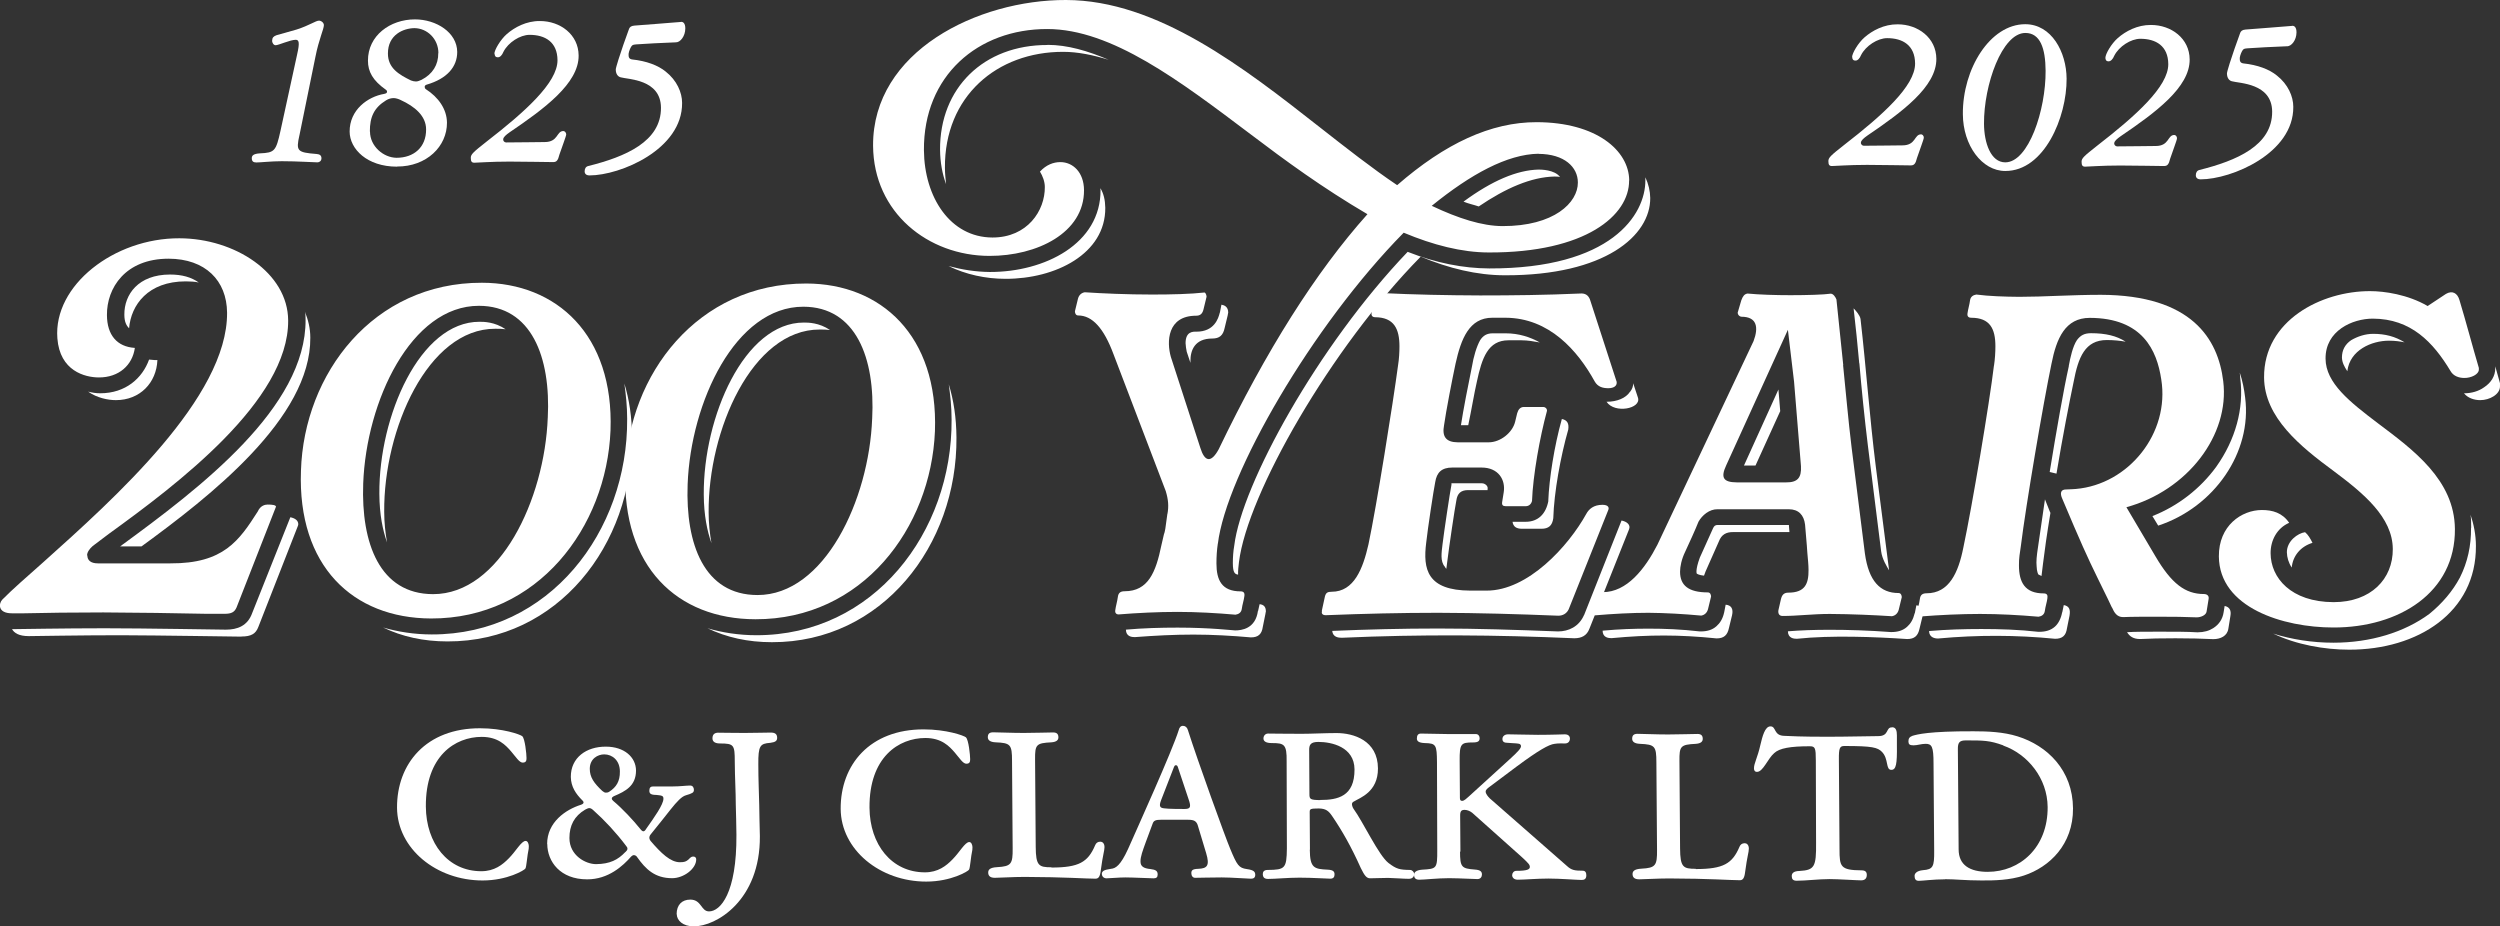
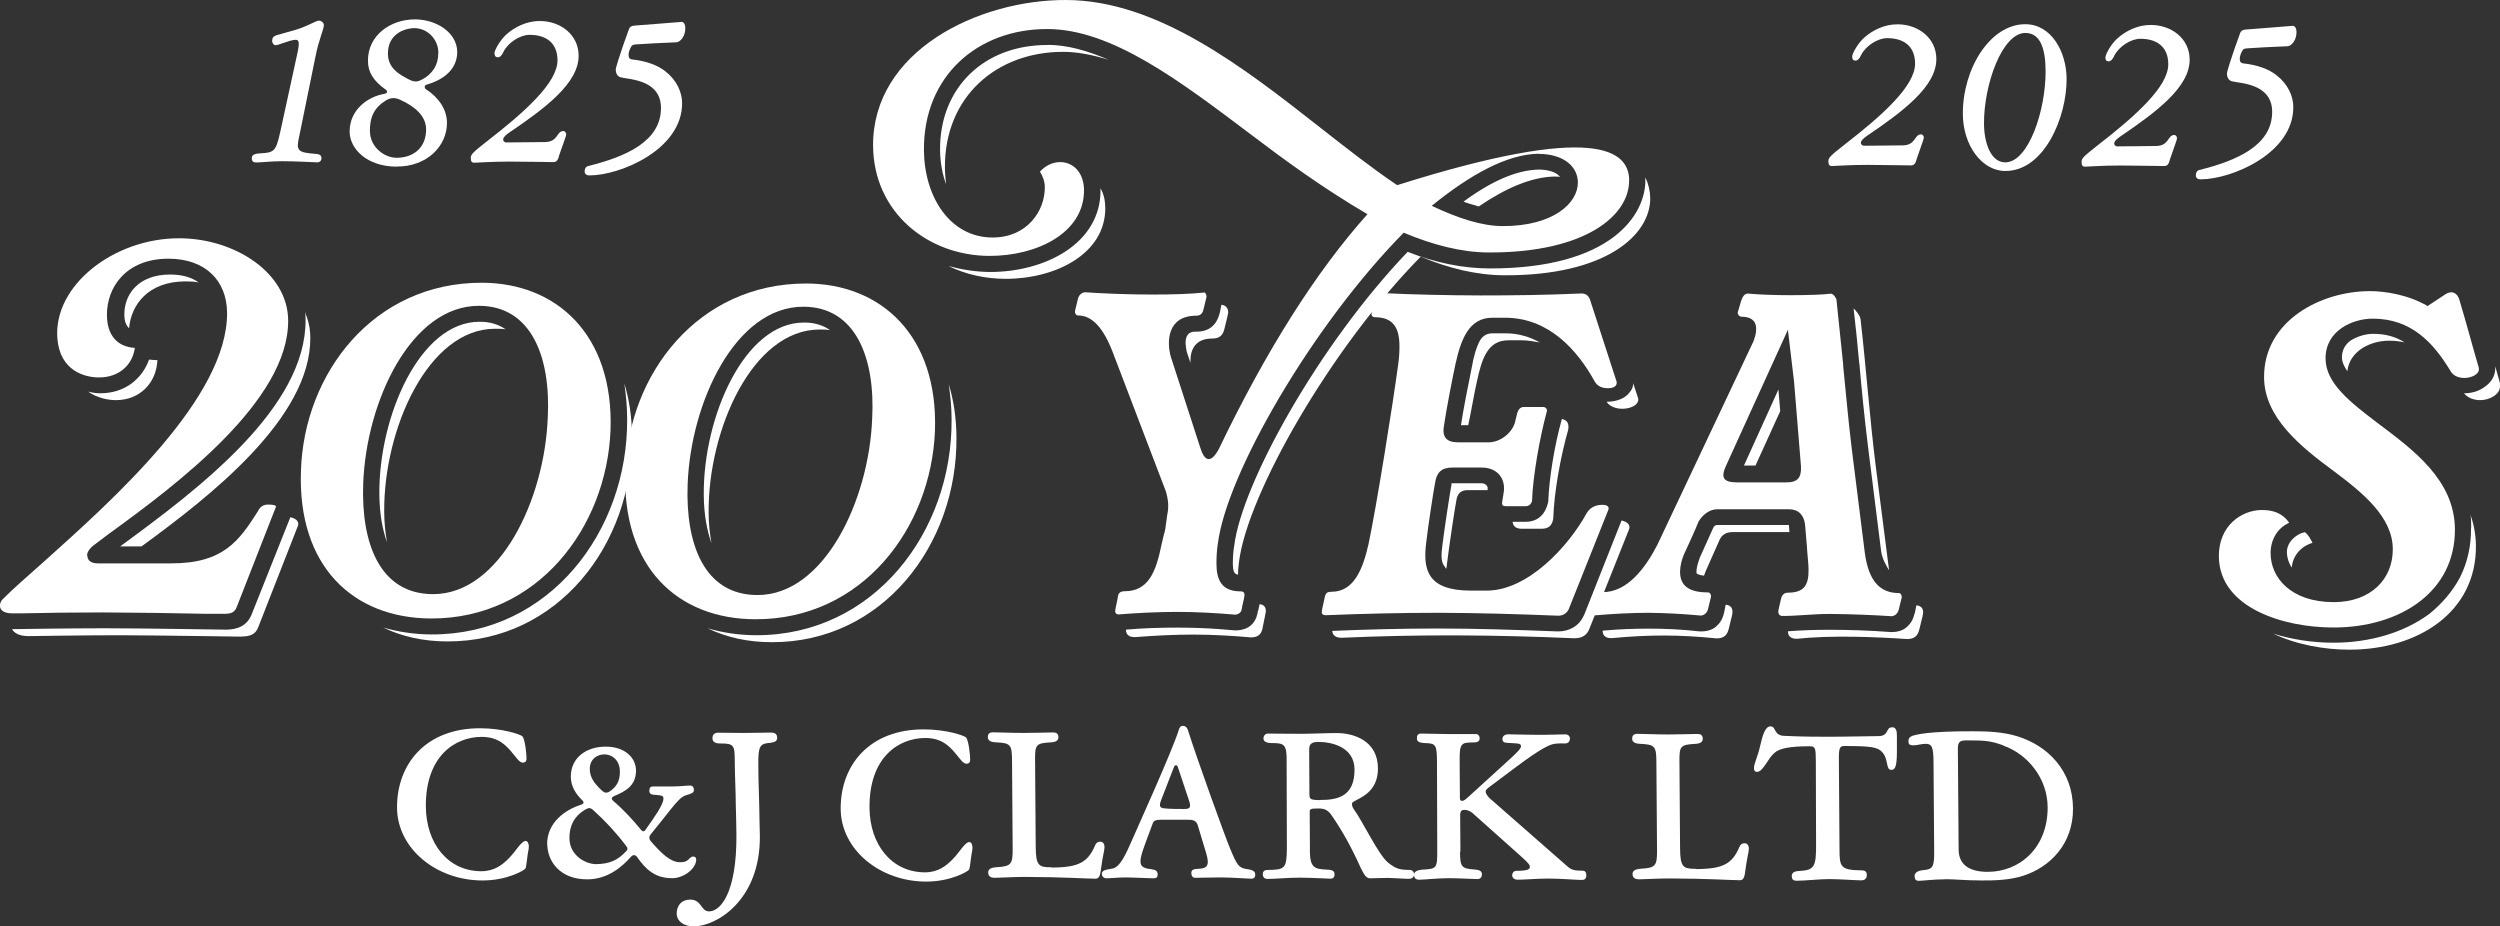
<svg xmlns="http://www.w3.org/2000/svg" width="170" height="63" viewBox="0 0 170 63" fill="none">
  <rect x="0" y="0" width="170" height="63" fill="#333333" stroke="none" />
  <g clip-path="url(#clip0_166_864)">
    <path d="M20.361 9.195C20.126 10.264 20.187 10.367 21.528 10.471C21.728 10.488 21.859 10.557 21.859 10.764C21.859 10.936 21.728 11.04 21.589 11.04C21.301 11.04 20.248 10.962 19.159 10.962C18.462 10.962 17.705 11.048 17.435 11.048C17.234 11.048 17.121 10.979 17.121 10.755C17.121 10.566 17.252 10.454 17.678 10.428C18.68 10.385 18.767 10.273 19.072 8.902L20.204 3.705C20.396 2.878 20.326 2.706 20.108 2.706C19.734 2.706 18.941 3.076 18.741 3.076C18.61 3.076 18.497 2.913 18.506 2.757C18.515 2.559 18.593 2.473 18.802 2.395L20.169 2.008C21.058 1.723 21.467 1.404 21.693 1.404C21.85 1.404 22.024 1.551 22.024 1.706C22.024 1.982 21.685 2.663 21.45 3.861L20.361 9.204V9.195Z" fill="white" />
    <path d="M29.811 3.611C29.811 2.646 29.053 1.922 28.182 1.913C27.442 1.922 26.371 2.353 26.379 3.645C26.379 4.628 27.12 5.067 27.947 5.472C28.052 5.515 28.191 5.541 28.287 5.541C28.417 5.541 28.531 5.481 28.661 5.429C29.419 5.041 29.811 4.404 29.802 3.611M25.16 8.946C25.16 9.945 26.075 10.721 26.963 10.73C28.139 10.73 28.983 10.014 28.975 8.799C28.975 7.886 28.208 7.239 27.242 6.8C27.128 6.739 26.911 6.67 26.78 6.67C26.606 6.67 26.423 6.713 26.249 6.825C25.448 7.317 25.143 7.946 25.151 8.946M26.998 11.333C24.951 11.333 23.784 10.126 23.775 8.954C23.767 7.463 25.012 6.576 26.118 6.386C26.258 6.36 26.319 6.317 26.319 6.239C26.319 6.179 26.292 6.136 26.249 6.11C25.343 5.472 25.021 4.869 25.021 4.128C25.012 2.422 26.527 1.318 28.217 1.318C29.663 1.318 31.082 2.206 31.091 3.533C31.091 4.542 30.403 5.352 29.01 5.757C28.922 5.783 28.879 5.843 28.879 5.903C28.879 5.964 28.896 6.015 28.949 6.058C29.811 6.61 30.386 7.42 30.394 8.342C30.403 9.945 29.018 11.333 26.998 11.324" fill="white" />
    <path d="M33.616 3.662C33.616 3.403 34.026 2.697 34.461 2.317C34.983 1.861 35.785 1.421 36.717 1.43C38.093 1.43 39.338 2.343 39.347 3.774C39.364 5.67 37.013 7.394 34.653 8.997C34.409 9.169 34.226 9.324 34.217 9.471C34.2 9.574 34.304 9.686 34.409 9.686C35.219 9.686 36.664 9.66 37.039 9.66C37.971 9.66 37.831 8.911 38.31 8.911C38.371 8.911 38.493 8.971 38.502 9.143C38.502 9.255 38.197 10.04 38.04 10.514C37.944 10.919 37.84 11.022 37.614 11.022C36.969 11.022 35.915 10.988 34.644 10.988C33.355 10.988 32.51 11.065 32.258 11.065C32.075 11.065 32.014 10.979 32.014 10.729C32.014 10.496 32.17 10.35 33.102 9.617C35.672 7.626 37.918 5.627 37.91 4.093C37.901 2.852 37.065 2.369 36.011 2.369C35.367 2.369 34.557 2.886 34.234 3.524C34.147 3.74 34.008 3.903 33.851 3.895C33.677 3.895 33.633 3.774 33.633 3.645" fill="white" />
    <path d="M46.314 1.482C46.427 1.482 46.601 1.551 46.601 1.931C46.601 2.465 46.253 2.896 45.948 2.879C45.521 2.887 43.388 2.999 43.292 3.016C43.091 3.034 43.022 3.042 42.952 3.129C42.882 3.215 42.769 3.465 42.743 3.663C42.734 3.896 42.778 4.008 42.978 4.042C43.962 4.145 44.755 4.447 45.269 4.869C46.026 5.464 46.383 6.291 46.383 6.998C46.41 10.161 42.177 11.928 40.087 11.928C39.86 11.928 39.756 11.816 39.756 11.652C39.756 11.48 39.825 11.333 40 11.29C42.525 10.661 44.964 9.627 44.946 7.317C44.929 5.378 42.7 5.404 42.203 5.257C42.029 5.214 41.872 5.042 41.872 4.723C41.872 4.594 42.194 3.594 42.386 3.051C42.595 2.499 42.726 2.068 42.778 1.956C42.821 1.853 42.908 1.758 43.135 1.741C43.266 1.741 46.253 1.491 46.322 1.491" fill="white" />
    <path d="M125.941 3.887C125.941 3.628 126.351 2.921 126.786 2.542C127.309 2.085 128.11 1.646 129.042 1.654C130.418 1.654 131.663 2.568 131.672 3.999C131.689 5.895 129.338 7.618 126.978 9.221C126.734 9.394 126.551 9.549 126.542 9.695C126.525 9.799 126.629 9.911 126.734 9.911C127.552 9.911 128.989 9.885 129.364 9.885C130.296 9.885 130.156 9.135 130.635 9.135C130.696 9.135 130.818 9.195 130.818 9.368C130.818 9.48 130.513 10.264 130.357 10.738C130.261 11.143 130.156 11.247 129.93 11.247C129.286 11.247 128.232 11.212 126.96 11.212C125.671 11.212 124.826 11.29 124.574 11.29C124.391 11.29 124.33 11.204 124.33 10.954C124.33 10.721 124.487 10.574 125.419 9.842C127.988 7.851 130.235 5.852 130.226 4.317C130.217 3.076 129.381 2.594 128.328 2.594C127.683 2.594 126.873 3.111 126.551 3.749C126.464 3.964 126.324 4.128 126.168 4.119C125.994 4.119 125.95 3.999 125.95 3.869" fill="white" />
    <path d="M134.912 8.42C134.921 9.722 135.373 11.04 136.358 11.04C137.943 11.04 139.118 7.481 139.101 4.818C139.092 3.284 138.735 2.241 137.725 2.241C136.14 2.241 134.894 5.775 134.912 8.42ZM136.358 11.627C134.773 11.627 133.484 9.886 133.475 7.766C133.449 4.689 135.321 1.646 137.716 1.646C139.502 1.646 140.52 3.534 140.529 5.352C140.547 7.955 139.014 11.635 136.358 11.627Z" fill="white" />
    <path d="M143.167 3.93C143.167 3.671 143.576 2.964 144.012 2.585C144.534 2.128 145.335 1.689 146.267 1.697C147.643 1.697 148.889 2.611 148.897 4.042C148.915 5.938 146.563 7.661 144.203 9.264C143.959 9.437 143.776 9.592 143.768 9.738C143.75 9.842 143.855 9.954 143.959 9.954C144.778 9.954 146.215 9.928 146.589 9.928C147.521 9.928 147.382 9.178 147.852 9.178C147.913 9.178 148.035 9.238 148.035 9.411C148.035 9.523 147.73 10.307 147.574 10.781C147.478 11.186 147.382 11.29 147.147 11.29C146.502 11.29 145.449 11.255 144.177 11.255C142.888 11.255 142.043 11.333 141.791 11.333C141.608 11.333 141.547 11.246 141.547 10.997C141.547 10.764 141.704 10.617 142.636 9.885C145.205 7.894 147.452 5.895 147.443 4.36C147.434 3.119 146.598 2.637 145.544 2.637C144.9 2.637 144.09 3.154 143.768 3.792C143.681 4.007 143.541 4.171 143.384 4.171C143.21 4.171 143.167 4.05 143.167 3.921" fill="white" />
    <path d="M155.874 1.75C155.988 1.75 156.162 1.819 156.162 2.198C156.162 2.732 155.813 3.163 155.509 3.146C155.082 3.155 152.948 3.267 152.852 3.284C152.652 3.301 152.582 3.31 152.513 3.396C152.443 3.482 152.33 3.732 152.304 3.93C152.295 4.163 152.338 4.275 152.539 4.31C153.523 4.413 154.315 4.715 154.829 5.137C155.587 5.732 155.944 6.559 155.944 7.266C155.97 10.429 151.738 12.195 149.647 12.195C149.421 12.195 149.316 12.083 149.316 11.92C149.316 11.747 149.386 11.601 149.56 11.558C152.086 10.928 154.524 9.894 154.507 7.585C154.49 5.645 152.26 5.671 151.764 5.525C151.589 5.482 151.433 5.309 151.433 4.99C151.433 4.861 151.755 3.861 151.947 3.319C152.156 2.767 152.286 2.336 152.338 2.224C152.382 2.121 152.469 2.026 152.696 2.009C152.826 2.009 155.813 1.759 155.883 1.759" fill="white" />
    <path d="M11.556 18.668C12.375 18.668 13.011 18.849 13.516 19.211C13.229 19.142 12.95 19.142 12.628 19.133C10.067 19.133 8.909 20.736 8.778 22.322C8.595 22.141 8.456 21.891 8.456 21.391C8.447 20.03 9.397 18.668 11.565 18.668M20.779 21.745C20.779 21.564 20.779 21.383 20.736 21.202C20.953 21.745 21.101 22.314 21.101 22.96C21.145 28.415 14.282 33.759 9.623 37.154H8.169C13.612 33.181 20.823 27.7 20.779 21.736M10.137 24.451C10.276 24.451 10.389 24.485 10.529 24.485H10.703C10.642 26.028 9.518 27.209 7.881 27.209C7.35 27.209 6.601 27.062 5.991 26.631C6.279 26.7 6.523 26.743 6.81 26.743C8.552 26.743 9.684 25.709 10.137 24.451ZM16.425 43.291C16.033 43.291 10.921 43.204 8.177 43.196C5.443 43.196 2.316 43.256 1.959 43.256C1.28 43.256 0.966 43.041 0.818 42.782H0.888C1.245 42.782 4.371 42.722 7.106 42.722C9.841 42.722 14.962 42.817 15.354 42.817C16.137 42.817 16.843 42.567 17.156 41.67L19.743 35.172C20.065 35.241 20.274 35.388 20.283 35.638C20.283 35.684 20.271 35.732 20.248 35.784L17.566 42.636C17.391 43.101 17.069 43.282 16.433 43.282M5.939 37.766C5.939 38.085 6.157 38.309 6.653 38.309H11.591C15.214 38.327 16.268 36.749 17.531 34.776C17.705 34.379 18.027 34.31 18.201 34.31C18.524 34.31 18.767 34.345 18.767 34.457L16.085 41.308C15.946 41.627 15.737 41.739 15.275 41.739H14.03C12.253 41.696 9.022 41.653 7.028 41.645C5.181 41.645 2.873 41.67 1.628 41.705H0.809C-0.183 41.705 -0.088 41.015 0.165 40.765C0.836 40.085 1.785 39.257 2.952 38.223C7.751 33.922 15.484 27.011 15.441 21.262C15.423 19.073 13.96 17.599 11.469 17.591C8.517 17.591 7.254 19.59 7.272 21.426C7.28 22.788 7.96 23.581 9.17 23.658C9.005 24.839 8.081 25.666 6.732 25.666C5.774 25.666 4.067 25.227 3.901 23.003C3.622 19.409 7.759 16.186 12.201 16.203C15.972 16.212 19.577 18.556 19.595 21.788C19.638 27.243 12.001 32.974 7.402 36.301L6.305 37.129C6.096 37.309 5.913 37.559 5.922 37.775" fill="white" />
    <path d="M42.647 28.483C42.647 27.621 42.56 26.828 42.456 26.078C42.787 27.155 42.97 28.345 42.978 29.706C43.031 37.032 37.927 43.634 30.429 43.617C28.791 43.617 27.337 43.289 26.048 42.669C27.05 42.962 28.182 43.142 29.357 43.142C37.352 43.16 42.7 36.136 42.647 28.483ZM34.391 22.39C34.139 22.355 33.93 22.355 33.677 22.355C29.096 22.346 26.083 29.198 26.126 34.8C26.126 35.515 26.205 36.239 26.318 36.886C26.031 36.058 25.804 35.015 25.796 33.576C25.761 28.293 28.556 21.872 32.606 21.881C32.893 21.881 33.634 21.881 34.383 22.39M24.698 32.887C24.55 36.946 25.822 40.393 29.445 40.402C33.991 40.41 37.039 33.955 37.248 28.388V28.422C37.465 24.26 36.124 20.804 32.571 20.795C27.955 20.787 24.907 27.276 24.698 32.878M32.771 19.227C37.849 19.235 41.75 22.769 41.515 29.267C41.245 35.877 36.56 42.074 29.314 42.057C23.984 42.039 20.23 38.48 20.465 32.016C20.666 25.406 25.386 19.209 32.771 19.227Z" fill="white" />
    <path d="M64.708 28.535C64.708 27.674 64.621 26.881 64.516 26.131C64.847 27.208 65.03 28.398 65.039 29.759C65.091 37.085 59.988 43.686 52.489 43.669C50.852 43.669 49.398 43.342 48.109 42.721C49.101 43.014 50.242 43.195 51.418 43.195C59.413 43.212 64.76 36.188 64.708 28.535ZM56.452 22.442C56.199 22.408 55.99 22.408 55.738 22.408C51.157 22.399 48.143 29.251 48.187 34.853C48.187 35.568 48.265 36.292 48.379 36.938C48.091 36.111 47.865 35.068 47.856 33.629C47.821 28.346 50.617 21.925 54.666 21.934C54.954 21.934 55.694 21.934 56.443 22.442M46.759 32.948C46.611 37.007 47.882 40.455 51.505 40.463C56.051 40.472 59.099 34.017 59.308 28.449V28.484C59.526 24.321 58.185 20.865 54.632 20.857C50.016 20.848 46.968 27.337 46.759 32.939M54.832 19.279C59.909 19.288 63.811 22.822 63.576 29.32C63.306 35.93 58.62 42.127 51.374 42.109C46.044 42.101 42.291 38.533 42.526 32.069C42.726 25.459 47.447 19.262 54.832 19.279Z" fill="white" />
-     <path d="M106.084 12.04C105.98 12.005 105.832 12.005 105.693 12.005C104.125 12.04 102.392 12.79 100.554 14.039C100.232 13.927 99.875 13.858 99.518 13.712C101.46 12.281 103.158 11.566 104.621 11.531C104.761 11.531 105.719 11.531 106.084 12.04ZM104.621 10.454C102.488 10.489 100.014 11.842 97.358 13.996C99.178 14.858 100.781 15.367 102.165 15.375C105.684 15.384 107.304 13.772 107.295 12.411C107.295 11.368 106.389 10.471 104.613 10.463M111.885 12.238V12.057C112.102 12.523 112.207 12.988 112.216 13.462C112.233 16.013 109.159 18.736 102.34 18.719C100.424 18.719 98.499 18.245 96.609 17.452C90.504 23.649 84.826 33.586 84.251 38.214C84.216 38.498 84.181 38.791 84.19 39.076C83.981 39.041 83.833 38.964 83.833 38.283C83.833 37.921 83.859 37.49 83.929 37.102C84.434 32.939 89.624 23.502 95.721 17.125C97.645 17.883 99.492 18.245 101.268 18.254C109.551 18.271 111.902 14.617 111.885 12.247M82.953 21.253L83.058 20.718C83.267 20.753 83.519 20.865 83.519 21.262C83.519 21.296 83.484 21.365 83.484 21.442L83.275 22.304C83.171 22.804 82.927 23.02 82.431 23.02C81.255 23.02 80.942 23.804 80.95 24.562V24.674L80.698 23.916C80.663 23.735 80.628 23.554 80.619 23.338C80.619 22.546 81.107 22.546 81.359 22.554C82.57 22.554 82.849 21.658 82.945 21.262M85.549 41.549L85.653 41.084C85.941 41.118 86.08 41.265 86.08 41.584C86.08 41.618 86.045 41.687 86.045 41.764L85.871 42.626C85.801 43.126 85.557 43.342 85.061 43.342C83.781 43.23 82.466 43.152 81.15 43.152C79.835 43.152 78.52 43.221 77.171 43.324C76.962 43.324 76.57 43.29 76.561 42.816C77.737 42.712 78.904 42.678 80.079 42.678C82.317 42.678 83.85 42.868 83.99 42.868C84.416 42.868 85.374 42.764 85.54 41.54M74.828 12.902V12.798C75.046 13.16 75.15 13.591 75.159 14.126C75.185 17.254 71.78 18.969 68.374 18.96C67.025 18.96 65.675 18.667 64.499 18.09C65.422 18.34 66.345 18.486 67.312 18.495C71.039 18.504 74.863 16.573 74.837 12.91M71.231 3.051C72.581 3.051 73.974 3.456 75.394 4.068C74.323 3.74 73.295 3.525 72.302 3.525C67.791 3.516 64.22 6.559 64.255 11.411C64.255 11.807 64.299 12.161 64.333 12.523C64.081 11.842 63.933 11.049 63.924 10.187C63.898 5.981 66.894 3.051 71.231 3.06M110.779 12.273C110.796 14.643 107.826 17.185 101.251 17.168C99.405 17.168 97.445 16.659 95.451 15.823C89.206 22.166 83.38 32.276 82.814 36.981V36.947C82.744 37.412 82.718 37.878 82.718 38.309C82.718 39.455 83.084 40.213 84.364 40.213C84.573 40.213 84.651 40.325 84.617 40.541C84.582 40.825 84.477 41.118 84.442 41.403C84.408 41.653 84.234 41.764 84.016 41.799C82.736 41.687 81.386 41.609 80.071 41.609C78.755 41.609 77.336 41.678 76.056 41.782C75.951 41.782 75.803 41.713 75.838 41.497C75.873 41.213 75.977 40.885 76.012 40.601C76.047 40.317 76.186 40.205 76.474 40.205C78.076 40.205 78.599 38.912 78.973 37.085L79.147 36.335C79.217 36.154 79.252 35.973 79.383 34.93V34.965C79.487 34.43 79.444 33.956 79.269 33.388L75.716 24.08C75.063 22.322 74.279 21.451 73.312 21.451C73.138 21.451 73.095 21.27 73.095 21.167L73.304 20.305C73.373 20.055 73.547 19.908 73.765 19.874C74.906 19.951 76.648 20.029 78.346 20.029C79.661 20.029 80.976 19.995 81.9 19.891C81.969 19.891 82.039 20.038 82.047 20.176L81.838 21.037C81.769 21.322 81.629 21.468 81.342 21.468C79.356 21.468 79.33 23.261 79.618 24.269L81.621 30.449C81.908 31.379 82.335 31.526 82.866 30.561C86.088 23.856 89.459 18.512 92.986 14.565C89.921 12.764 87.412 10.928 85.026 9.118C80.201 5.481 75.594 1.982 71.222 1.974C66.493 1.965 62.792 5.154 62.827 10.213C62.853 13.41 64.612 16.142 67.486 16.151C69.864 16.151 71.066 14.324 71.048 12.712C71.048 12.35 70.9 11.962 70.717 11.669C71.144 11.204 71.64 11.023 72.102 11.023C72.955 11.023 73.704 11.712 73.713 12.928C73.73 15.841 70.508 17.409 67.277 17.401C63.123 17.392 59.404 14.47 59.369 9.911C59.334 3.49 66.484 -0.017 72.494 6.32241e-05C78.712 0.017 84.573 4.594 89.755 8.661C91.505 10.032 93.291 11.437 95.007 12.591C98.255 9.765 101.373 8.3 104.499 8.308C108.549 8.317 110.77 10.23 110.787 12.273" fill="white" />
+     <path d="M106.084 12.04C105.98 12.005 105.832 12.005 105.693 12.005C104.125 12.04 102.392 12.79 100.554 14.039C100.232 13.927 99.875 13.858 99.518 13.712C101.46 12.281 103.158 11.566 104.621 11.531C104.761 11.531 105.719 11.531 106.084 12.04ZM104.621 10.454C102.488 10.489 100.014 11.842 97.358 13.996C99.178 14.858 100.781 15.367 102.165 15.375C105.684 15.384 107.304 13.772 107.295 12.411C107.295 11.368 106.389 10.471 104.613 10.463M111.885 12.238V12.057C112.102 12.523 112.207 12.988 112.216 13.462C112.233 16.013 109.159 18.736 102.34 18.719C100.424 18.719 98.499 18.245 96.609 17.452C90.504 23.649 84.826 33.586 84.251 38.214C84.216 38.498 84.181 38.791 84.19 39.076C83.981 39.041 83.833 38.964 83.833 38.283C83.833 37.921 83.859 37.49 83.929 37.102C84.434 32.939 89.624 23.502 95.721 17.125C97.645 17.883 99.492 18.245 101.268 18.254C109.551 18.271 111.902 14.617 111.885 12.247M82.953 21.253L83.058 20.718C83.267 20.753 83.519 20.865 83.519 21.262C83.519 21.296 83.484 21.365 83.484 21.442L83.275 22.304C83.171 22.804 82.927 23.02 82.431 23.02C81.255 23.02 80.942 23.804 80.95 24.562V24.674L80.698 23.916C80.663 23.735 80.628 23.554 80.619 23.338C80.619 22.546 81.107 22.546 81.359 22.554C82.57 22.554 82.849 21.658 82.945 21.262M85.549 41.549L85.653 41.084C85.941 41.118 86.08 41.265 86.08 41.584C86.08 41.618 86.045 41.687 86.045 41.764L85.871 42.626C85.801 43.126 85.557 43.342 85.061 43.342C83.781 43.23 82.466 43.152 81.15 43.152C79.835 43.152 78.52 43.221 77.171 43.324C76.962 43.324 76.57 43.29 76.561 42.816C77.737 42.712 78.904 42.678 80.079 42.678C82.317 42.678 83.85 42.868 83.99 42.868C84.416 42.868 85.374 42.764 85.54 41.54M74.828 12.902V12.798C75.046 13.16 75.15 13.591 75.159 14.126C75.185 17.254 71.78 18.969 68.374 18.96C67.025 18.96 65.675 18.667 64.499 18.09C65.422 18.34 66.345 18.486 67.312 18.495C71.039 18.504 74.863 16.573 74.837 12.91M71.231 3.051C72.581 3.051 73.974 3.456 75.394 4.068C74.323 3.74 73.295 3.525 72.302 3.525C67.791 3.516 64.22 6.559 64.255 11.411C64.255 11.807 64.299 12.161 64.333 12.523C64.081 11.842 63.933 11.049 63.924 10.187C63.898 5.981 66.894 3.051 71.231 3.06M110.779 12.273C110.796 14.643 107.826 17.185 101.251 17.168C99.405 17.168 97.445 16.659 95.451 15.823C89.206 22.166 83.38 32.276 82.814 36.981V36.947C82.744 37.412 82.718 37.878 82.718 38.309C82.718 39.455 83.084 40.213 84.364 40.213C84.573 40.213 84.651 40.325 84.617 40.541C84.582 40.825 84.477 41.118 84.442 41.403C84.408 41.653 84.234 41.764 84.016 41.799C82.736 41.687 81.386 41.609 80.071 41.609C78.755 41.609 77.336 41.678 76.056 41.782C75.951 41.782 75.803 41.713 75.838 41.497C75.873 41.213 75.977 40.885 76.012 40.601C76.047 40.317 76.186 40.205 76.474 40.205C78.076 40.205 78.599 38.912 78.973 37.085L79.147 36.335C79.217 36.154 79.252 35.973 79.383 34.93V34.965C79.487 34.43 79.444 33.956 79.269 33.388L75.716 24.08C75.063 22.322 74.279 21.451 73.312 21.451C73.138 21.451 73.095 21.27 73.095 21.167L73.304 20.305C73.373 20.055 73.547 19.908 73.765 19.874C74.906 19.951 76.648 20.029 78.346 20.029C79.661 20.029 80.976 19.995 81.9 19.891C81.969 19.891 82.039 20.038 82.047 20.176L81.838 21.037C81.769 21.322 81.629 21.468 81.342 21.468C79.356 21.468 79.33 23.261 79.618 24.269L81.621 30.449C81.908 31.379 82.335 31.526 82.866 30.561C86.088 23.856 89.459 18.512 92.986 14.565C89.921 12.764 87.412 10.928 85.026 9.118C80.201 5.481 75.594 1.982 71.222 1.974C66.493 1.965 62.792 5.154 62.827 10.213C62.853 13.41 64.612 16.142 67.486 16.151C69.864 16.151 71.066 14.324 71.048 12.712C71.048 12.35 70.9 11.962 70.717 11.669C71.144 11.204 71.64 11.023 72.102 11.023C72.955 11.023 73.704 11.712 73.713 12.928C73.73 15.841 70.508 17.409 67.277 17.401C63.123 17.392 59.404 14.47 59.369 9.911C59.334 3.49 66.484 -0.017 72.494 6.32241e-05C78.712 0.017 84.573 4.594 89.755 8.661C91.505 10.032 93.291 11.437 95.007 12.591C108.549 8.317 110.77 10.23 110.787 12.273" fill="white" />
    <path d="M110.848 26.64C110.988 26.459 111.057 26.277 111.057 26.062L111.379 27.036C111.632 27.794 109.786 28.148 109.246 27.32C109.96 27.32 110.561 27.07 110.84 26.64M105.283 34.06C105.344 32.552 105.684 30.363 106.206 28.492C106.563 28.561 106.703 28.785 106.642 29.208C106.119 31.035 105.675 33.482 105.623 35.241C105.553 35.74 105.309 35.956 104.813 35.956H103.498C103.106 35.956 102.897 35.809 102.853 35.482H103.742C104.595 35.482 105.126 34.947 105.292 34.051M102.392 22.666C103.28 22.666 104.064 22.925 104.708 23.287C104.316 23.218 103.89 23.14 103.463 23.14H102.575C101.19 23.14 100.772 24.321 100.424 25.967C100.249 26.717 100.049 27.941 99.84 28.915H99.344C99.483 27.984 99.858 26.045 100.093 24.924C100.197 24.278 100.406 23.563 100.65 23.132C100.859 22.813 101.112 22.666 101.503 22.666H102.392ZM101.155 33.258V33.327H99.84C99.344 33.327 99.1 33.543 99.03 34.043C98.926 34.542 98.525 37.275 98.421 38.136C98.386 38.317 98.386 38.498 98.351 38.679C98.316 38.645 98.281 38.61 98.246 38.533C97.924 38.171 98.029 37.559 98.09 37.025C98.194 36.163 98.595 33.474 98.699 32.965V32.862H100.763C100.903 32.862 101.016 32.931 101.085 33.008C101.12 33.043 101.19 33.155 101.155 33.258ZM107.722 41.816L110.265 35.396C110.622 35.465 110.909 35.689 110.77 36.008L108.079 42.756C107.905 43.221 107.548 43.402 107.051 43.402C101.686 43.169 96.67 43.126 91.236 43.368C91.018 43.368 90.635 43.333 90.591 42.902C93.004 42.799 95.355 42.739 97.802 42.739C100.363 42.739 103.028 42.825 105.945 42.937C106.659 42.937 107.365 42.618 107.713 41.825M89.886 41.523L90.095 40.558C90.164 40.308 90.269 40.239 90.556 40.239C92.08 40.239 92.681 38.662 93.056 37.016C93.604 34.43 94.728 27.398 95.067 24.847C95.137 24.416 95.163 23.951 95.163 23.554C95.163 22.365 94.797 21.581 93.517 21.572C93.413 21.572 93.23 21.537 93.265 21.288L93.439 20.322C93.474 20.072 93.683 19.96 93.9 19.926C96.208 20.038 98.412 20.081 100.65 20.09C102.853 20.09 105.092 20.064 107.434 19.96C107.791 19.926 108 20.072 108.114 20.357L109.934 25.967C109.969 26.252 109.725 26.398 109.368 26.398C109.011 26.398 108.654 26.321 108.436 25.933C107.286 23.847 105.353 21.615 102.366 21.606H101.477C99.91 21.606 99.352 23.037 98.978 24.726C98.734 25.872 98.325 27.992 98.194 28.923C98.055 29.673 98.307 30.07 99.126 30.078H101.225C102.043 30.078 102.853 29.406 103.028 28.682L103.167 28.105C103.237 27.855 103.376 27.674 103.628 27.674H104.944C105.048 27.674 105.196 27.751 105.196 27.932C104.708 29.725 104.238 32.345 104.177 34.069C104.107 34.318 103.933 34.43 103.716 34.422H102.4C102.191 34.422 102.113 34.344 102.148 34.129L102.252 33.482C102.392 32.621 101.887 31.793 100.746 31.793H98.76C98.046 31.793 97.698 32.112 97.593 32.793C97.489 33.293 97.079 35.99 96.984 36.887C96.748 38.714 97.044 40.153 99.988 40.162H101.085C103.89 40.17 106.642 37.162 107.87 34.939C108.044 34.62 108.366 34.327 108.967 34.327C109.394 34.327 109.429 34.542 109.359 34.689L106.668 41.437C106.529 41.721 106.276 41.868 105.962 41.868C103.193 41.756 100.485 41.678 97.785 41.67C95.294 41.67 92.777 41.73 90.147 41.834C90.042 41.834 89.825 41.799 89.894 41.549" fill="white" />
    <path d="M126.428 24.701C126.315 23.477 126.193 22.219 126.045 20.969C126.193 21.116 126.472 21.435 126.515 21.685C126.899 25.029 127.134 28.364 127.552 31.708L128.458 38.783C128.31 38.533 127.987 38.025 127.918 37.491L127.012 30.268C126.785 28.398 126.594 26.537 126.437 24.701M130.208 41.696L130.313 41.162C130.705 41.197 130.844 41.455 130.739 41.877L130.53 42.739C130.426 43.239 130.182 43.455 129.686 43.455C127.517 43.308 124.53 43.187 122.187 43.437C121.978 43.437 121.586 43.403 121.577 42.929C122.431 42.86 123.354 42.825 124.417 42.825C125.662 42.825 127.082 42.868 128.58 42.98H128.614C129.041 42.98 129.398 42.877 129.677 42.627C129.921 42.412 130.095 42.127 130.199 41.696M120.933 26.485L121.055 27.959L119.374 31.656H118.59L120.933 26.485ZM121.577 22.426L117.38 31.647C116.997 32.475 117.171 32.794 118.103 32.802H121.447C122.231 32.811 122.509 32.492 122.466 31.699L121.996 25.951L121.577 22.426ZM121.682 36.181H117.876C117.38 36.172 117.058 36.353 116.883 36.818L115.978 38.861C115.943 38.973 115.908 39.042 115.873 39.145C115.551 39.111 115.411 39.033 115.377 38.999C115.377 38.999 115.272 38.783 115.586 37.922L116.491 35.913C116.561 35.767 116.631 35.698 116.814 35.698H121.647V35.75L121.682 36.181ZM117.24 41.662L117.345 41.119C117.737 41.153 117.876 41.412 117.78 41.834L117.571 42.696C117.467 43.196 117.223 43.411 116.727 43.411C114.166 43.153 112.18 43.153 109.585 43.394C109.376 43.394 108.984 43.36 108.976 42.886C110.108 42.782 111.109 42.748 112.102 42.748C113.208 42.748 114.305 42.791 115.586 42.937H115.655C116.082 42.937 116.439 42.834 116.718 42.584C116.962 42.369 117.145 42.084 117.24 41.653M125.331 24.839C125.523 26.709 125.679 28.536 125.906 30.406L126.812 37.629C127.073 39.533 127.865 40.326 129.102 40.326C129.276 40.326 129.32 40.507 129.32 40.611L129.111 41.472C129.041 41.722 128.867 41.869 128.649 41.903C127.439 41.826 125.915 41.757 124.417 41.748C123.276 41.748 122.213 41.886 121.22 41.886C120.968 41.886 120.898 41.705 120.933 41.489L121.107 40.731C121.177 40.447 121.316 40.3 121.604 40.3C122.744 40.3 122.988 39.697 122.98 38.758C122.98 38.395 122.936 38.042 122.901 37.611C122.901 37.465 122.866 37.284 122.866 37.111L122.744 35.672C122.666 35.026 122.309 34.629 121.638 34.629H116.805C116.239 34.612 115.742 35.043 115.499 35.474C115.255 36.086 114.872 36.913 114.593 37.517C114.349 38.016 114.244 38.525 114.244 38.878C114.244 39.809 114.819 40.283 116.134 40.283C116.309 40.283 116.352 40.464 116.352 40.567L116.143 41.429C116.073 41.679 115.899 41.826 115.681 41.86C114.471 41.748 113.226 41.679 112.093 41.67C110.952 41.67 109.681 41.739 108.47 41.843C108.366 41.843 108.218 41.774 108.288 41.559L108.497 40.697C108.566 40.412 108.706 40.266 108.993 40.266C110.63 40.266 111.858 38.689 112.703 37.042L119.243 23.193C119.592 22.262 119.479 21.538 118.416 21.538C118.312 21.538 118.164 21.426 118.164 21.254L118.407 20.426C118.512 20.142 118.616 19.995 118.834 19.961C119.618 20.038 120.75 20.073 121.752 20.073C122.893 20.073 124.025 20.038 124.486 19.97C124.66 19.97 124.809 20.185 124.878 20.366L125.34 24.822L125.331 24.839Z" fill="white" />
-     <path d="M146.756 35.74L146.364 35.094C148.097 34.413 149.621 33.233 150.71 31.733C152.008 29.906 152.6 27.786 152.338 25.735C152.338 25.588 152.304 25.45 152.304 25.338C152.487 25.881 152.6 26.45 152.669 27.027C153.157 30.768 150.553 34.491 146.765 35.74M151.206 41.636L151.276 41.205C151.598 41.273 151.738 41.489 151.668 41.885L151.529 42.747C151.459 43.247 150.997 43.462 150.501 43.462C149.116 43.385 146.695 43.385 145.528 43.454C145.066 43.454 144.814 43.273 144.64 42.989C145.171 42.954 145.99 42.954 146.878 42.954C147.836 42.954 148.759 42.954 149.404 42.997H149.438C149.865 42.997 150.222 42.894 150.501 42.713C150.893 42.463 151.137 42.101 151.206 41.636ZM139.379 32.095C139.824 29.363 140.337 26.424 140.677 24.916V24.881C140.782 24.304 140.947 23.554 141.234 23.123C141.478 22.804 141.731 22.658 142.192 22.658C143.185 22.658 143.934 22.839 144.544 23.235C144.152 23.166 143.725 23.123 143.264 23.123C141.774 23.123 141.322 24.304 141.008 25.959C140.729 27.286 140.25 29.725 139.841 32.207L139.379 32.095ZM139.432 34.861C139.197 36.266 139.022 37.516 138.927 38.309L138.822 39.171L138.604 39.059C138.604 39.059 138.5 38.878 138.491 38.516C138.456 38.197 138.491 37.8 138.587 37.188L139.057 33.956L139.414 34.853L139.432 34.861ZM140.233 41.644L140.337 41.144C140.695 41.213 140.799 41.429 140.729 41.859L140.555 42.721C140.486 43.221 140.242 43.437 139.745 43.437C137.115 43.178 134.485 43.169 131.785 43.419C131.567 43.419 131.184 43.35 131.176 42.911C132.386 42.807 133.553 42.773 134.729 42.773C136.009 42.773 137.324 42.816 138.604 42.963H138.674C139.101 42.963 139.458 42.859 139.737 42.609C139.98 42.394 140.155 42.032 140.224 41.644M143.603 41.299C143.238 40.506 142.915 39.895 142.663 39.36C141.94 37.886 141.47 36.844 140.242 33.931C140.059 33.534 140.128 33.284 140.485 33.284C140.773 33.284 141.052 33.25 141.156 33.25C144.744 32.94 147.557 29.458 146.965 25.795C146.669 23.821 145.693 21.624 142.105 21.615C140.433 21.615 139.841 23.011 139.501 24.735C138.953 27.355 137.76 34.353 137.42 37.119C137.35 37.585 137.281 37.981 137.289 38.447C137.289 39.593 137.69 40.351 138.97 40.351C139.188 40.351 139.258 40.463 139.223 40.679C139.188 40.963 139.083 41.256 139.049 41.541C139.014 41.791 138.839 41.903 138.622 41.937C137.342 41.825 135.957 41.748 134.642 41.748C133.362 41.748 131.907 41.816 130.592 41.92C130.488 41.92 130.339 41.851 130.374 41.636C130.409 41.351 130.514 41.024 130.549 40.739C130.583 40.455 130.723 40.343 131.01 40.343C132.534 40.343 133.17 38.947 133.51 37.223C134.093 34.491 135.286 27.389 135.591 24.838V24.873C135.661 24.407 135.687 23.942 135.687 23.546C135.687 22.356 135.321 21.607 134.041 21.607C133.936 21.607 133.753 21.572 133.788 21.322C133.823 21.038 133.928 20.71 133.962 20.426C133.997 20.176 134.171 20.064 134.389 20.029C135.243 20.141 136.305 20.176 137.307 20.184C138.091 20.184 139.118 20.15 139.937 20.116C140.895 20.081 141.888 20.047 142.854 20.047C149.038 20.064 150.832 23.046 151.18 25.924C151.633 29.587 148.75 33.353 144.596 34.491L146.573 37.835C147.653 39.67 148.585 40.394 149.865 40.394C150.074 40.394 150.222 40.507 150.187 40.722L150.048 41.584C150.013 41.834 149.656 41.98 149.377 41.98C148.663 41.946 147.74 41.937 146.817 41.937C145.894 41.937 144.936 41.937 144.37 41.963C143.943 41.963 143.76 41.636 143.621 41.317" fill="white" />
    <path d="M169.999 26.062V26.278C169.999 26.821 169.294 27.209 168.658 27.209C168.231 27.209 167.805 27.062 167.552 26.743H167.587C168.048 26.743 168.545 26.605 168.902 26.347C169.398 26.028 169.677 25.563 169.677 25.054V24.908L169.999 26.054V26.062ZM161.377 22.701C162.196 22.701 162.875 22.882 163.511 23.279C163.189 23.21 162.832 23.167 162.449 23.167C161.273 23.167 159.784 23.804 159.618 25.244C159.4 24.916 159.261 24.632 159.252 24.313C159.252 23.813 159.461 23.417 159.879 23.132C160.306 22.882 160.837 22.701 161.369 22.701M156.744 36.189C156.962 36.37 157.101 36.62 157.249 36.913C156.431 37.163 155.908 37.809 155.838 38.593C155.621 38.266 155.516 37.913 155.507 37.551C155.507 36.792 156.248 36.258 156.744 36.189ZM168.04 35.896C168.04 35.569 168.04 35.284 167.996 35C168.214 35.646 168.362 36.37 168.362 37.12C168.397 41.644 164.399 44.187 159.74 44.178C158.068 44.178 156.152 43.842 154.576 43.084C155.821 43.48 157.241 43.704 158.669 43.704C161.194 43.704 163.494 42.998 165.192 41.748C166.071 41.032 166.777 40.205 167.273 39.274C167.796 38.231 168.04 37.12 168.031 35.896M165.087 20.805L166.324 19.986C166.751 19.737 167.108 19.918 167.247 20.417C167.683 21.857 168.127 23.546 168.562 25.02V25.132C168.562 25.459 168.031 25.709 167.569 25.701C167.178 25.701 166.82 25.554 166.638 25.235C165.453 23.262 163.946 21.676 161.351 21.667C159.966 21.667 158.12 22.486 158.138 24.39C158.146 26.045 159.792 27.338 161.691 28.777C164.086 30.578 166.908 32.63 166.934 35.974C166.969 40.283 163.145 42.679 158.669 42.67C155.255 42.67 150.909 41.325 150.883 37.835C150.866 35.749 152.424 34.681 153.809 34.681C154.523 34.681 155.194 34.862 155.664 35.551C154.846 35.905 154.393 36.732 154.401 37.628C154.41 39.283 155.777 40.938 158.686 40.946C161.212 40.946 162.727 39.378 162.71 37.327C162.692 35.172 160.724 33.552 158.695 32.035C156.448 30.38 153.975 28.398 153.957 25.666C153.931 21.788 157.859 19.788 161.168 19.797C162.126 19.797 163.729 20.021 165.087 20.814" fill="white" />
    <path d="M35.516 50.065C35.699 50.228 35.803 51.28 35.803 51.547C35.803 51.719 35.777 51.857 35.542 51.857C35.315 51.857 35.089 51.486 34.758 51.099C34.383 50.668 33.87 50.108 32.755 50.108C30.961 50.108 28.932 51.392 28.958 54.848C28.975 57.356 30.464 59.243 32.729 59.243C33.617 59.243 34.174 58.803 34.601 58.364C35.089 57.873 35.455 57.183 35.742 57.183C35.873 57.183 35.951 57.347 35.96 57.528C35.96 57.597 35.96 57.649 35.951 57.718C35.846 58.174 35.803 58.959 35.725 59.062C35.672 59.165 34.514 59.872 32.816 59.872C29.672 59.872 27.016 57.709 26.998 54.925C26.981 51.935 28.975 49.513 32.65 49.522C34.157 49.522 35.359 49.927 35.533 50.073" fill="white" />
    <path d="M41.438 53.831C41.899 53.529 42.161 53.142 42.152 52.461C42.152 51.711 41.638 51.297 41.089 51.297C40.654 51.297 40.105 51.59 40.105 52.28C40.105 52.857 40.393 53.254 40.95 53.779C41.054 53.857 41.107 53.9 41.203 53.9C41.281 53.9 41.351 53.891 41.438 53.831ZM42.526 57.942C42.605 57.864 42.674 57.795 42.666 57.701C42.666 57.632 42.622 57.58 42.561 57.502C41.908 56.632 41.098 55.762 40.349 55.098C40.245 55.003 40.166 54.951 40.07 54.951C39.992 54.951 39.896 55.003 39.792 55.055C39.051 55.494 38.721 56.132 38.721 56.985C38.721 58.175 39.827 58.761 40.532 58.761C41.472 58.752 42.021 58.468 42.518 57.942M37.205 57.408C37.196 55.9 38.485 55.046 39.496 54.727C39.731 54.65 39.722 54.529 39.583 54.408C39.173 53.995 38.825 53.512 38.816 52.831C38.808 51.521 39.87 50.763 41.203 50.772C42.448 50.772 43.24 51.487 43.249 52.392C43.249 53.435 42.535 53.805 41.76 54.133C41.655 54.184 41.603 54.236 41.603 54.297C41.603 54.365 41.647 54.417 41.708 54.469C42.317 54.977 43.066 55.779 43.528 56.356C43.624 56.477 43.685 56.529 43.754 56.529C43.807 56.529 43.876 56.477 43.937 56.365C44.486 55.589 45.113 54.71 45.113 54.314C45.113 54.141 45.061 54.09 44.634 54.055C44.251 54.055 44.155 53.96 44.155 53.771C44.155 53.572 44.233 53.478 44.407 53.478H45.757C46.236 53.478 46.672 53.417 46.933 53.417C47.107 53.417 47.186 53.555 47.186 53.71C47.186 53.9 47.072 53.952 46.637 54.081C46.358 54.159 46.036 54.495 45.592 55.055C45.252 55.494 44.791 56.063 44.242 56.744C44.181 56.822 44.155 56.891 44.155 56.985C44.155 57.037 44.181 57.089 44.233 57.175C44.956 58.02 45.592 58.632 46.236 58.632C46.55 58.632 46.654 58.58 46.803 58.459C46.924 58.339 47.003 58.244 47.133 58.244C47.29 58.244 47.342 58.338 47.342 58.442C47.342 59.071 46.498 59.717 45.705 59.717C44.521 59.717 43.902 59.097 43.328 58.287C43.275 58.192 43.179 58.149 43.101 58.149C43.032 58.149 42.979 58.192 42.918 58.244C42.37 58.873 41.368 59.804 39.922 59.795C38.102 59.795 37.222 58.597 37.214 57.39" fill="white" />
    <path d="M46.01 62.173C46.01 61.518 46.384 61.173 46.942 61.173C47.708 61.173 47.664 61.975 48.213 61.975C48.98 61.975 50.103 60.751 50.077 56.761C50.077 56.002 50.042 55.322 50.033 54.71C50.033 53.839 49.972 52.96 49.964 51.771C49.964 50.65 49.903 50.556 48.962 50.556C48.535 50.556 48.448 50.366 48.448 50.211C48.448 49.995 48.535 49.84 48.805 49.823C49.162 49.823 49.781 49.84 50.626 49.84C51.218 49.84 52.106 49.815 52.42 49.815C52.724 49.815 52.846 49.935 52.846 50.176C52.846 50.366 52.742 50.469 52.376 50.513C51.679 50.564 51.557 50.711 51.566 51.978C51.566 53.046 51.61 53.856 51.627 54.71C51.627 55.365 51.662 56.114 51.671 56.856C51.706 61.234 48.692 63.001 47.177 62.992C46.428 62.992 46.027 62.587 46.019 62.164" fill="white" />
    <path d="M65.683 50.141C65.866 50.304 65.971 51.356 65.971 51.623C65.971 51.795 65.945 51.933 65.71 51.933C65.483 51.933 65.257 51.563 64.926 51.175C64.551 50.744 64.037 50.184 62.923 50.184C61.129 50.184 59.099 51.468 59.126 54.924C59.143 57.432 60.632 59.319 62.897 59.319C63.785 59.319 64.342 58.88 64.769 58.44C65.257 57.949 65.623 57.259 65.91 57.259C66.041 57.259 66.119 57.423 66.128 57.604C66.128 57.673 66.128 57.725 66.119 57.794C66.014 58.251 65.971 59.035 65.893 59.138C65.84 59.242 64.682 59.948 62.984 59.948C59.84 59.948 57.184 57.785 57.166 55.001C57.149 52.011 59.143 49.589 62.818 49.598C64.325 49.598 65.527 50.003 65.701 50.149" fill="white" />
    <path d="M71.5 58.993C73.373 58.993 73.982 58.622 74.47 57.476C74.531 57.329 74.635 57.234 74.827 57.234C74.949 57.234 75.106 57.329 75.106 57.605C75.106 57.846 74.993 58.122 74.853 59.182C74.801 59.639 74.688 59.751 74.487 59.751C73.869 59.751 72.389 59.639 69.68 59.63C68.861 59.63 68.017 59.691 67.651 59.691C67.294 59.691 67.198 59.527 67.198 59.329C67.198 59.165 67.285 58.993 67.799 58.967C68.774 58.915 68.87 58.743 68.861 57.691L68.818 51.736C68.818 50.624 68.713 50.521 67.703 50.478C67.294 50.461 67.172 50.305 67.172 50.133C67.172 49.917 67.259 49.797 67.538 49.797C67.877 49.797 68.783 49.84 69.61 49.84C70.325 49.84 71.274 49.806 71.614 49.806C71.875 49.806 71.971 49.926 71.971 50.142C71.971 50.331 71.831 50.452 71.5 50.478C70.455 50.529 70.377 50.633 70.385 51.65L70.429 57.588C70.438 58.872 70.638 58.975 71.492 58.975" fill="white" />
    <path d="M80.088 52.142C80.045 52.038 80.01 52.038 79.94 52.038C79.897 52.038 79.862 52.081 79.836 52.142L78.956 54.408C78.799 54.822 78.869 54.943 79.174 54.968C79.453 55.011 80.323 55.011 80.532 55.011C80.916 55.011 80.994 54.908 80.872 54.494L80.088 52.142ZM77.911 57.27C77.702 57.847 77.545 58.269 77.554 58.588C77.554 58.924 77.78 59.053 78.242 59.097C78.599 59.14 78.721 59.234 78.721 59.459C78.721 59.657 78.634 59.726 78.442 59.726C78.233 59.726 77.014 59.665 76.526 59.665C76.073 59.665 75.481 59.726 75.246 59.726C75.037 59.726 74.933 59.579 74.924 59.441C74.924 59.252 75.037 59.148 75.551 59.079C75.856 59.053 76.195 58.864 76.718 57.709C77.319 56.347 79.705 51.081 80.158 49.634C80.193 49.47 80.297 49.349 80.445 49.358C80.602 49.358 80.724 49.461 80.776 49.642C81.438 51.728 83.311 56.907 83.65 57.709C84.121 58.847 84.243 59.019 84.782 59.097C85.288 59.166 85.349 59.295 85.357 59.484C85.357 59.674 85.253 59.752 85.07 59.752C84.817 59.752 83.763 59.665 83.076 59.665C82.379 59.665 81.534 59.691 81.264 59.691C81.107 59.691 81.011 59.553 81.011 59.372C81.011 59.183 81.09 59.088 81.499 59.079C82.083 59.053 82.274 58.864 82.022 58.028L81.438 56.089C81.342 55.839 81.194 55.744 80.802 55.744H78.93C78.599 55.744 78.451 55.796 78.381 56.003L77.911 57.27Z" fill="white" />
    <path d="M89.781 54.398C90.957 54.398 92.115 54.165 92.107 52.321C92.098 50.787 90.548 50.451 89.651 50.451C89.111 50.451 89.015 50.649 89.024 51.037L89.041 54.002C89.041 54.346 89.093 54.398 89.781 54.407M89.067 57.776C89.076 59.035 89.363 59.095 90.295 59.138C90.678 59.156 90.748 59.285 90.748 59.457C90.748 59.621 90.687 59.75 90.461 59.75C90.156 59.75 89.285 59.681 88.362 59.681C87.561 59.681 86.725 59.767 86.228 59.767C85.967 59.767 85.871 59.647 85.871 59.431C85.871 59.285 85.95 59.156 86.202 59.156C87.386 59.147 87.491 59.052 87.508 57.69L87.491 51.77C87.508 50.606 87.326 50.529 86.481 50.529C86.089 50.529 85.915 50.408 85.915 50.218C85.915 50.02 86.054 49.882 86.228 49.882C86.402 49.882 87.439 49.899 88.501 49.899C89.163 49.899 90.112 49.848 90.888 49.848C92.037 49.848 93.692 50.347 93.701 52.252C93.709 53.864 92.464 54.252 92.081 54.493C91.985 54.536 91.933 54.596 91.933 54.682C91.933 54.76 91.976 54.907 92.037 54.993C92.69 55.889 93.753 58.173 94.415 58.681C94.955 59.095 95.172 59.147 95.886 59.156C96.043 59.156 96.165 59.319 96.165 59.423C96.165 59.586 96.078 59.759 95.799 59.759C95.442 59.759 94.859 59.707 94.397 59.698C93.962 59.698 93.535 59.724 93.169 59.724C92.934 59.724 92.795 59.56 92.534 59.026C91.889 57.587 91.262 56.484 90.591 55.501C90.347 55.139 90.156 54.984 89.677 54.976C89.111 54.976 89.059 55.01 89.059 55.217L89.076 57.776H89.067Z" fill="white" />
    <path d="M99.283 57.898C99.283 58.975 99.387 59.061 100.293 59.13C100.676 59.156 100.772 59.277 100.772 59.466C100.772 59.613 100.685 59.777 100.467 59.777C100.136 59.777 99.448 59.725 98.543 59.716C97.741 59.716 96.87 59.82 96.513 59.82C96.252 59.82 96.156 59.699 96.156 59.484C96.156 59.32 96.287 59.173 96.696 59.139C97.698 59.079 97.741 59.079 97.733 57.777L97.715 51.839C97.706 50.65 97.654 50.546 96.888 50.529C96.461 50.512 96.348 50.391 96.348 50.219C96.348 50.004 96.426 49.883 96.626 49.883C96.888 49.883 97.706 49.909 98.525 49.917H100.363C100.519 49.917 100.615 50.047 100.615 50.193C100.615 50.383 100.528 50.486 100.171 50.486C99.344 50.486 99.248 50.564 99.257 51.736L99.274 54.27C99.274 54.407 99.326 54.459 99.422 54.459C99.579 54.459 99.727 54.287 99.884 54.157L102.627 51.658C103.254 51.089 103.428 50.883 103.428 50.736C103.428 50.633 103.35 50.572 103.219 50.564C103.089 50.538 102.732 50.538 102.523 50.512C102.314 50.512 102.165 50.46 102.165 50.253C102.165 50.064 102.322 49.934 102.549 49.934C102.81 49.934 103.594 49.96 104.578 49.969C105.579 49.969 106.241 49.934 106.424 49.934C106.572 49.934 106.755 50.012 106.755 50.219C106.755 50.408 106.642 50.555 106.424 50.555C106.25 50.555 105.945 50.538 105.71 50.581C105.327 50.624 104.621 51.02 103.132 52.124L101.303 53.494C101.181 53.589 101.025 53.692 101.025 53.83C101.025 53.977 101.181 54.166 101.303 54.287L106.555 58.889C106.86 59.173 107.086 59.208 107.617 59.208C107.8 59.208 107.87 59.328 107.87 59.518C107.87 59.768 107.739 59.837 107.556 59.837C107.225 59.837 106.093 59.742 105.309 59.742C104.508 59.742 103.672 59.82 103.211 59.82C102.932 59.82 102.827 59.656 102.827 59.51C102.827 59.363 102.941 59.217 103.106 59.217C103.872 59.217 104.029 59.113 104.029 58.949C104.029 58.803 103.933 58.699 103.498 58.294L100.11 55.269C99.962 55.149 99.762 55.071 99.596 55.071C99.387 55.071 99.291 55.149 99.291 55.442L99.309 57.924L99.283 57.898Z" fill="white" />
    <path d="M115.317 59.096C117.189 59.096 117.799 58.726 118.286 57.579C118.347 57.433 118.452 57.338 118.644 57.338C118.765 57.338 118.922 57.433 118.922 57.709C118.922 57.95 118.809 58.226 118.67 59.286C118.617 59.742 118.504 59.855 118.304 59.855C117.686 59.855 116.205 59.742 113.496 59.734C112.678 59.734 111.833 59.794 111.467 59.794C111.11 59.794 111.014 59.63 111.014 59.432C111.014 59.269 111.101 59.096 111.615 59.07C112.591 59.019 112.687 58.846 112.678 57.795L112.634 51.84C112.634 50.736 112.53 50.624 111.52 50.581C111.11 50.564 110.988 50.409 110.988 50.236C110.988 50.021 111.075 49.9 111.354 49.9C111.694 49.9 112.599 49.944 113.427 49.944C114.141 49.944 115.09 49.909 115.43 49.909C115.691 49.909 115.787 50.03 115.787 50.245C115.787 50.435 115.648 50.555 115.317 50.581C114.272 50.633 114.193 50.736 114.202 51.753L114.245 57.691C114.254 58.975 114.454 59.079 115.308 59.079" fill="white" />
    <path d="M128.667 49.453C128.928 49.453 128.989 49.694 128.989 50.005V50.685C129.006 51.952 128.937 52.357 128.606 52.349C128.214 52.349 128.44 51.616 127.979 51.133C127.674 50.823 127.325 50.728 125.418 50.728C125.105 50.728 125.035 50.858 125.044 51.659L125.087 57.761C125.087 58.933 125.148 59.174 126.585 59.183C126.846 59.183 126.942 59.295 126.942 59.493C126.942 59.735 126.812 59.864 126.559 59.864C126.245 59.864 125.017 59.778 124.417 59.778C123.668 59.778 122.797 59.89 122.17 59.89C121.917 59.89 121.839 59.769 121.839 59.571C121.839 59.398 121.943 59.235 122.361 59.226C123.38 59.166 123.511 58.959 123.493 57.304L123.476 51.711C123.476 50.858 123.432 50.746 123.058 50.746C121.752 50.746 121.003 50.875 120.646 51.211C120.21 51.582 119.888 52.487 119.479 52.487C119.322 52.487 119.27 52.383 119.27 52.245C119.27 51.901 119.513 51.521 119.705 50.66C119.844 50.082 120.01 49.393 120.393 49.393C120.802 49.393 120.585 50.03 121.351 50.039C121.856 50.056 122.344 50.099 124.286 50.099C125.618 50.099 127.203 50.056 127.717 50.056C128.484 50.056 128.214 49.453 128.649 49.462" fill="white" />
    <path d="M136.218 50.683C135.295 50.347 134.868 50.347 133.684 50.347C133.257 50.347 133.126 50.477 133.135 50.951L133.187 57.759C133.187 58.828 133.954 59.285 135.164 59.285C137.359 59.285 139.258 57.63 139.24 54.881C139.223 52.916 137.882 51.287 136.227 50.701M132.264 59.793C131.463 59.793 130.758 59.896 130.47 59.896C130.27 59.896 130.191 59.776 130.191 59.56C130.191 59.397 130.331 59.216 130.758 59.172C131.454 59.121 131.533 58.931 131.524 57.854L131.48 51.916C131.48 50.77 131.367 50.58 130.94 50.58C130.653 50.58 130.374 50.683 130.122 50.683C129.843 50.683 129.782 50.606 129.773 50.425C129.773 50.227 129.834 50.115 130.043 50.037C130.357 49.942 131.149 49.718 134.198 49.727C135.164 49.727 136.227 49.77 137.194 50.072C139.214 50.701 140.947 52.373 140.965 54.967C140.982 57.432 139.353 58.966 137.629 59.535C136.671 59.853 135.608 59.879 134.729 59.871C133.649 59.871 132.97 59.784 132.247 59.784" fill="white" />
  </g>
  <defs>
    <clipPath id="clip0_166_864">
      <rect width="170" height="63" fill="white" />
    </clipPath>
  </defs>
</svg>